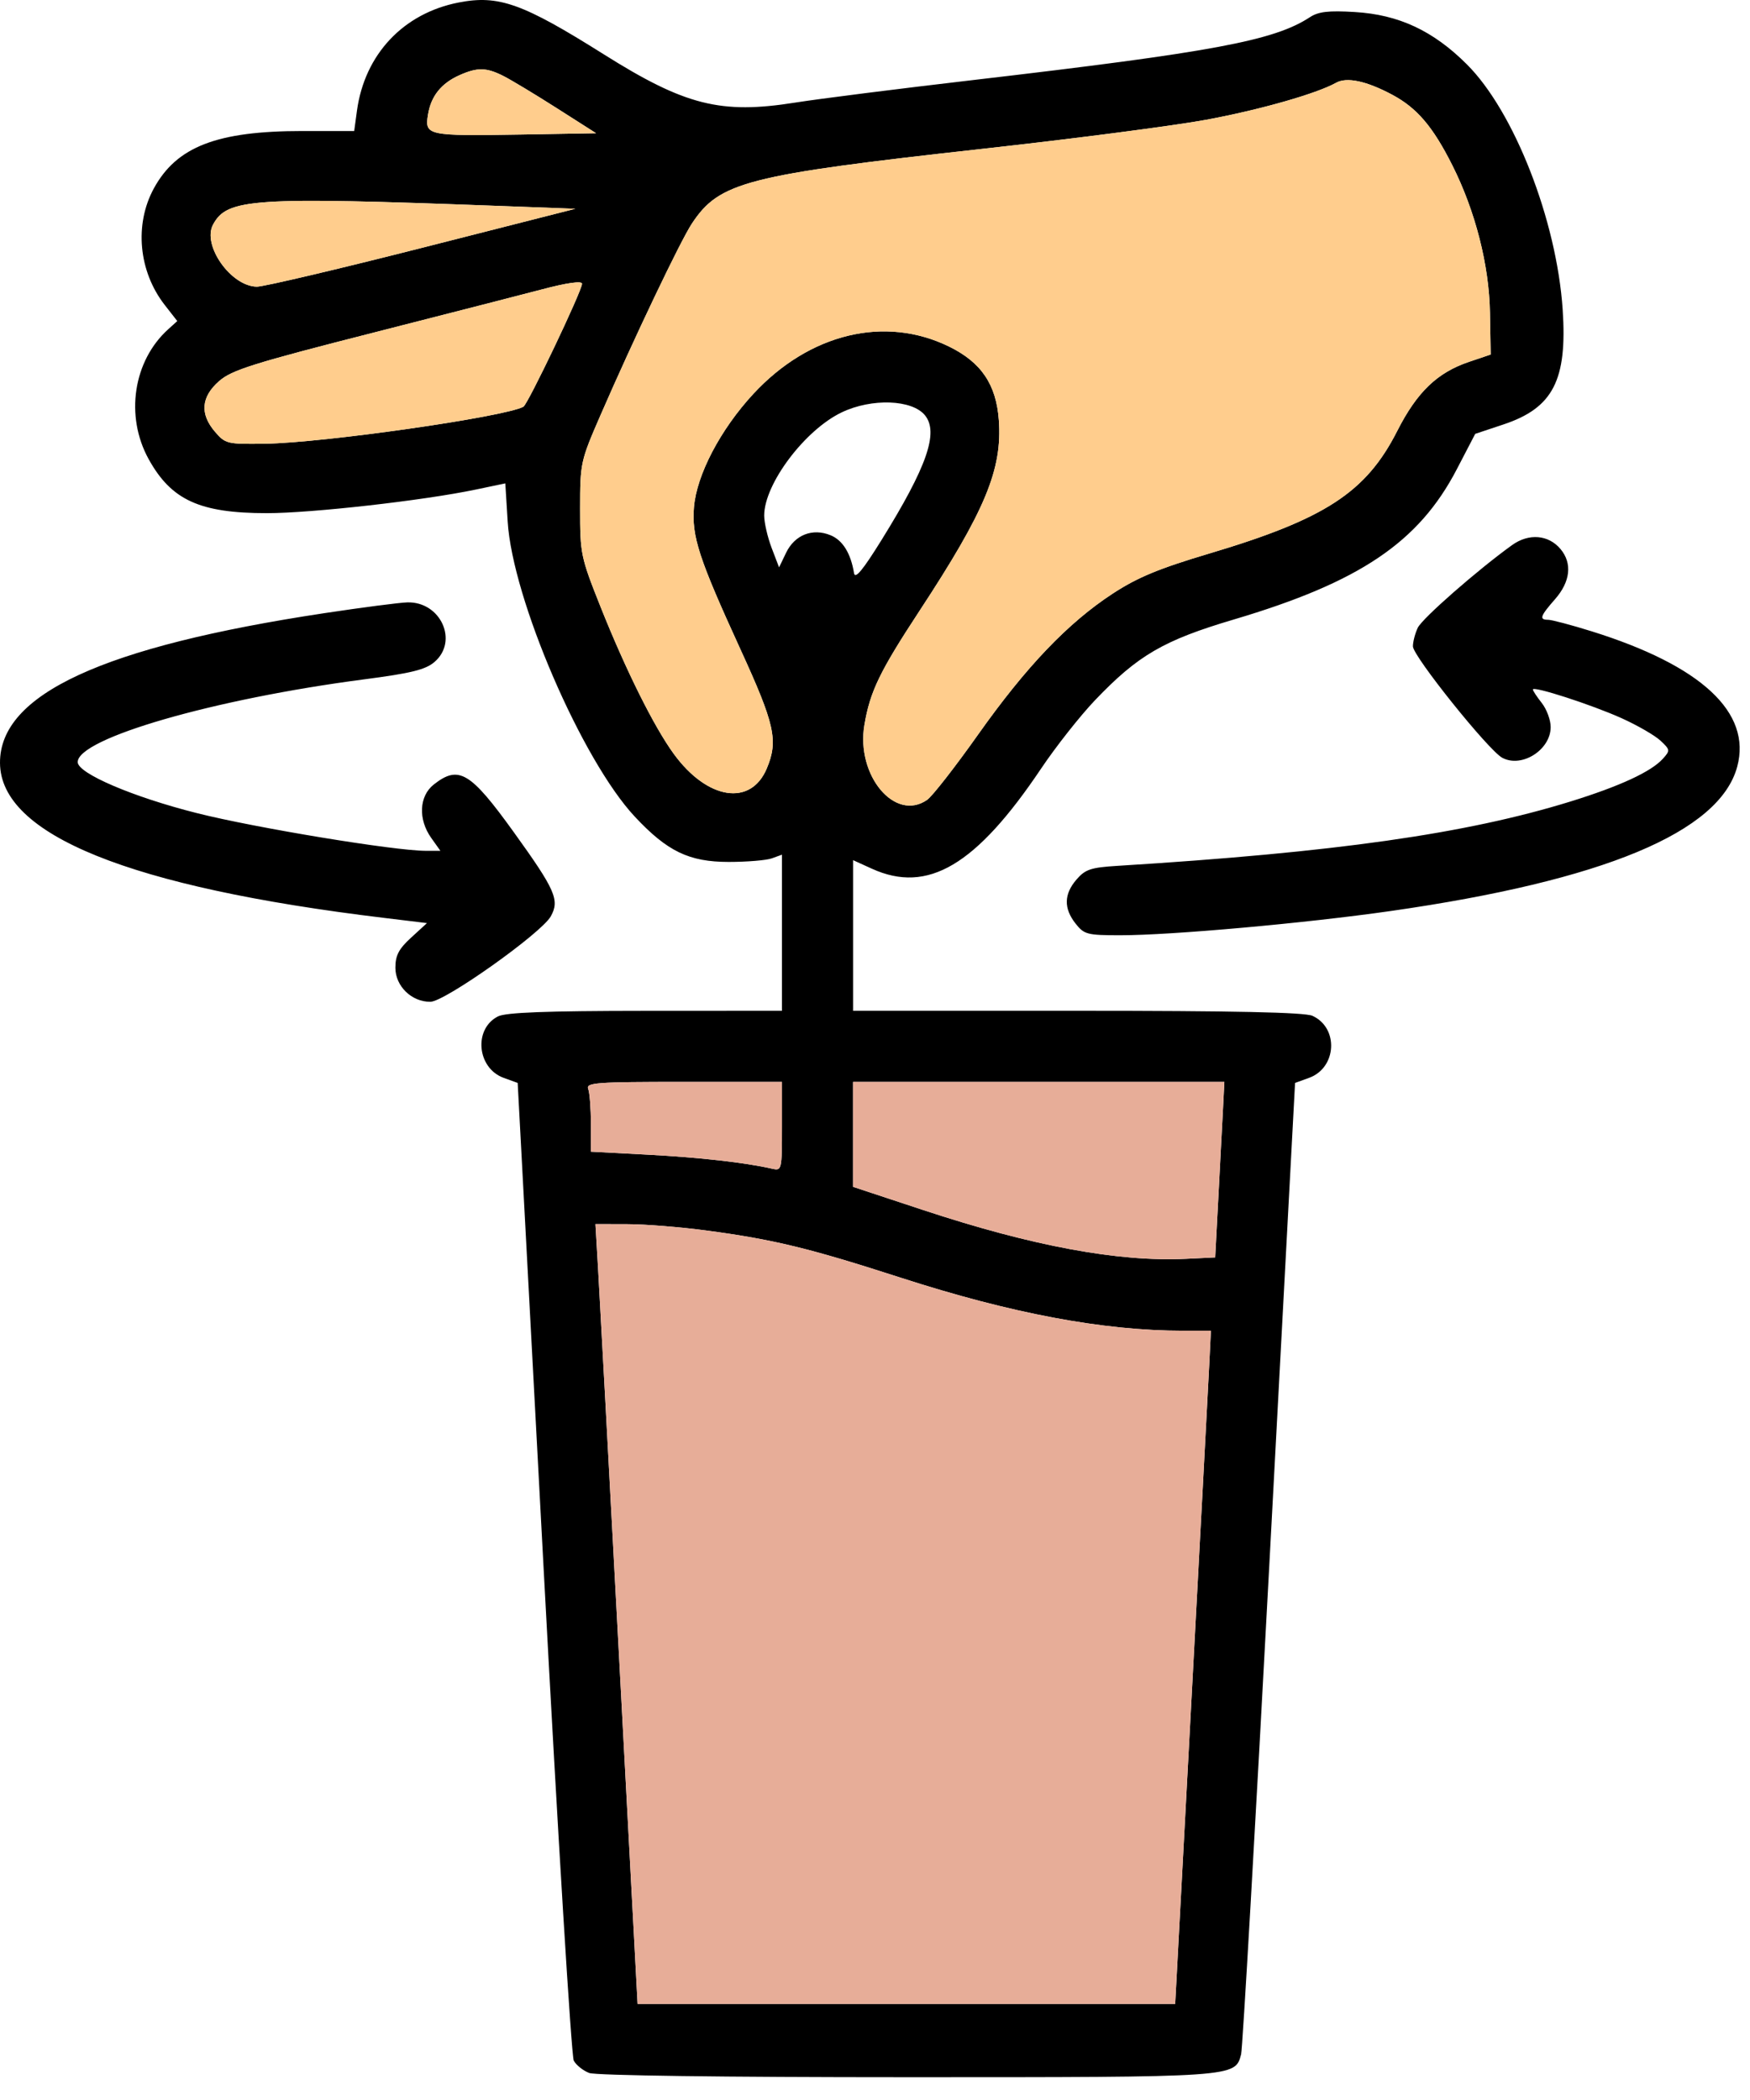
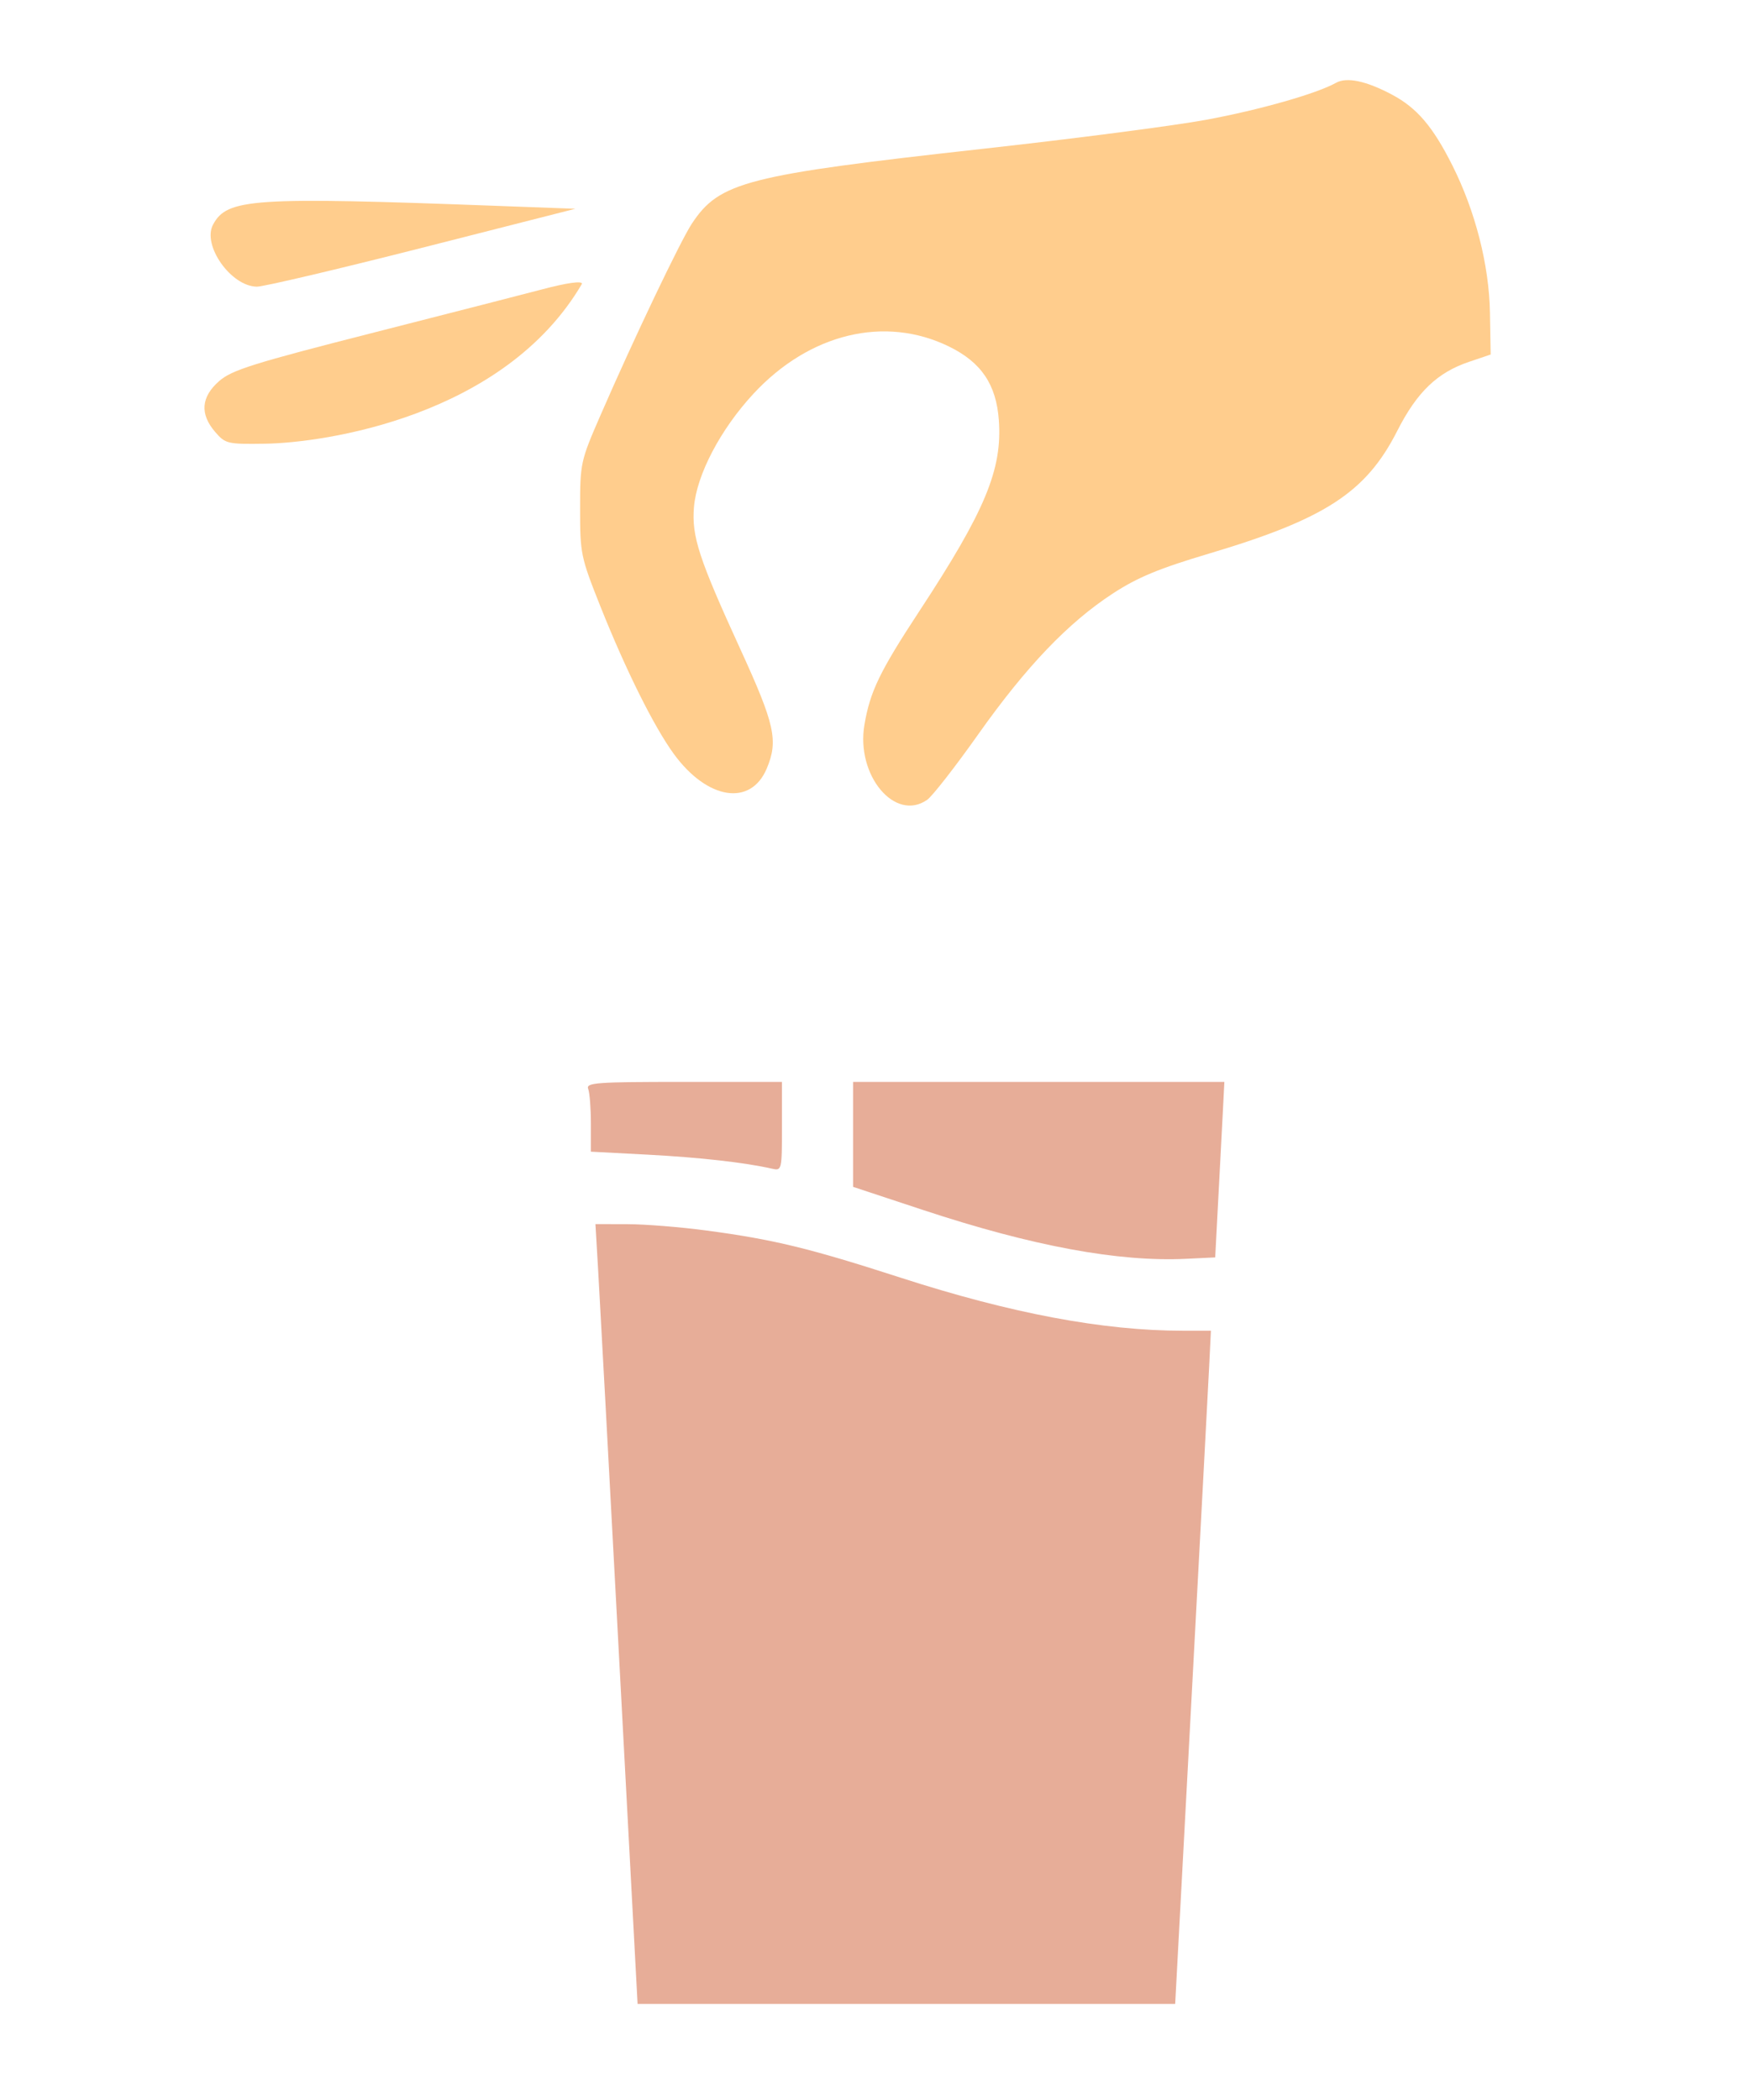
<svg xmlns="http://www.w3.org/2000/svg" width="60" height="72" viewBox="0 0 60 72" fill="none">
-   <path fill-rule="evenodd" clip-rule="evenodd" d="M15.73 0.085C13.831 0.453 12.504 1.862 12.239 3.793L12.144 4.492H10.368C7.44 4.492 6.055 5.028 5.274 6.461C4.601 7.698 4.751 9.304 5.646 10.454L6.078 11.008L5.764 11.292C4.567 12.375 4.283 14.265 5.095 15.739C5.872 17.147 6.849 17.594 9.151 17.594C10.688 17.594 14.52 17.161 16.317 16.784L17.325 16.573L17.406 17.883C17.57 20.535 19.952 26.061 21.767 28.002C22.88 29.192 23.625 29.551 24.982 29.552C25.61 29.552 26.279 29.497 26.467 29.428L26.81 29.303V34.656L22.125 34.658C18.712 34.66 17.341 34.712 17.072 34.849C16.228 35.279 16.354 36.624 17.269 36.955L17.749 37.129L18.637 53.751C19.125 62.894 19.591 70.499 19.672 70.651C19.754 70.804 19.993 70.994 20.202 71.074C20.43 71.16 24.808 71.219 31.093 71.219C42.429 71.219 42.345 71.224 42.553 70.43C42.602 70.241 43.038 62.671 43.522 53.607L44.402 37.129L44.882 36.955C45.833 36.611 45.907 35.242 44.998 34.828C44.733 34.708 42.322 34.656 36.934 34.656H29.248V29.491L29.895 29.785C31.808 30.654 33.465 29.673 35.694 26.353C36.2 25.599 37.031 24.546 37.539 24.012C39.015 22.465 39.893 21.954 42.298 21.241C46.615 19.961 48.644 18.595 49.948 16.088L50.579 14.875L51.543 14.554C53.249 13.987 53.74 13.033 53.577 10.61C53.37 7.549 51.914 3.823 50.292 2.206C49.136 1.052 47.957 0.502 46.447 0.412C45.548 0.358 45.204 0.398 44.912 0.589C43.682 1.395 41.587 1.786 33.361 2.745C30.805 3.043 28.063 3.39 27.267 3.517C24.711 3.924 23.486 3.615 20.698 1.861C17.921 0.114 17.098 -0.18 15.73 0.085ZM17.258 2.605C17.526 2.741 18.351 3.238 19.091 3.71L20.437 4.568L17.873 4.612C14.646 4.666 14.557 4.647 14.674 3.932C14.777 3.293 15.13 2.853 15.765 2.573C16.373 2.305 16.675 2.311 17.258 2.605ZM47.73 3.247C48.581 3.7 49.126 4.339 49.793 5.666C50.583 7.236 51.057 9.093 51.084 10.723L51.109 12.155L50.369 12.405C49.276 12.774 48.582 13.441 47.904 14.777C46.835 16.883 45.433 17.796 41.443 18.983C39.732 19.493 39 19.797 38.154 20.349C36.618 21.352 35.187 22.85 33.536 25.182C32.753 26.289 31.967 27.297 31.789 27.422C30.688 28.192 29.344 26.588 29.637 24.853C29.831 23.707 30.161 23.024 31.525 20.946C33.778 17.515 34.368 16.096 34.246 14.408C34.158 13.183 33.644 12.422 32.539 11.882C30.337 10.804 27.75 11.43 25.829 13.504C24.7 14.724 23.886 16.277 23.793 17.387C23.71 18.386 23.959 19.148 25.382 22.254C26.567 24.84 26.689 25.391 26.29 26.346C25.742 27.657 24.252 27.425 23.103 25.85C22.422 24.916 21.459 22.981 20.587 20.796C19.912 19.101 19.888 18.986 19.889 17.441C19.889 15.877 19.905 15.806 20.586 14.242C21.733 11.605 23.328 8.262 23.722 7.666C24.668 6.236 25.581 6.002 33.742 5.097C36.842 4.754 40.27 4.308 41.359 4.106C43.182 3.769 45.142 3.211 45.807 2.839C46.175 2.633 46.845 2.775 47.73 3.247ZM17.06 7.059L19.726 7.158L14.47 8.496C11.579 9.231 9.031 9.831 8.807 9.829C7.92 9.819 6.925 8.411 7.304 7.702C7.786 6.801 8.647 6.745 17.06 7.059ZM19.955 9.728C19.955 9.97 18.098 13.864 17.944 13.946C17.282 14.298 11.092 15.183 9.087 15.213C7.79 15.232 7.728 15.217 7.373 14.805C6.848 14.194 6.894 13.61 7.51 13.069C7.946 12.686 8.671 12.458 12.88 11.386C15.556 10.703 18.123 10.045 18.584 9.922C19.426 9.698 19.955 9.623 19.955 9.728ZM31.714 14.24C32.191 14.828 31.782 16.002 30.228 18.508C29.582 19.549 29.317 19.869 29.281 19.65C29.169 18.97 28.894 18.524 28.48 18.353C27.86 18.096 27.247 18.337 26.951 18.954L26.711 19.453L26.456 18.785C26.316 18.418 26.201 17.918 26.201 17.675C26.201 16.595 27.595 14.74 28.861 14.137C29.888 13.647 31.275 13.697 31.714 14.24ZM51.841 18.69C50.652 19.546 48.76 21.204 48.609 21.524C48.518 21.716 48.443 22.003 48.443 22.161C48.443 22.496 51.036 25.73 51.506 25.981C52.175 26.34 53.166 25.71 53.166 24.927C53.166 24.687 53.029 24.316 52.861 24.103C52.693 23.89 52.556 23.682 52.556 23.64C52.556 23.509 54.574 24.162 55.6 24.625C56.143 24.87 56.743 25.217 56.933 25.396C57.264 25.706 57.267 25.733 57.012 26.015C56.61 26.46 55.539 26.955 53.849 27.479C50.267 28.587 45.796 29.223 38.317 29.686C37.4 29.742 37.208 29.807 36.908 30.156C36.476 30.657 36.466 31.143 36.876 31.665C37.17 32.039 37.275 32.066 38.41 32.066C40.159 32.066 44.753 31.654 47.681 31.235C54.981 30.19 58.956 28.534 59.562 26.286C60.062 24.426 58.333 22.819 54.567 21.644C53.871 21.427 53.203 21.25 53.081 21.25C52.763 21.25 52.804 21.126 53.318 20.541C53.841 19.945 53.911 19.315 53.508 18.83C53.095 18.332 52.417 18.275 51.841 18.69ZM11.119 21.023C3.523 22.172 -0.012 23.804 2.91021e-05 26.157C0.012 28.624 4.452 30.418 13.145 31.468L14.639 31.649L14.098 32.145C13.672 32.534 13.556 32.757 13.556 33.18C13.556 33.812 14.114 34.354 14.757 34.347C15.255 34.342 18.558 31.997 18.883 31.419C19.196 30.861 19.042 30.512 17.61 28.524C16.124 26.461 15.727 26.225 14.872 26.898C14.368 27.294 14.331 28.091 14.785 28.729L15.1 29.172L14.595 29.171C13.524 29.17 8.766 28.386 6.753 27.879C4.56 27.327 2.664 26.516 2.664 26.13C2.664 25.315 7.33 23.966 12.472 23.294C14.1 23.082 14.589 22.961 14.897 22.696C15.728 21.982 15.109 20.623 13.967 20.653C13.699 20.66 12.417 20.827 11.119 21.023ZM26.81 38.62C26.81 40.124 26.805 40.145 26.467 40.069C25.536 39.857 23.98 39.682 22.213 39.589L20.259 39.486V38.531C20.259 38.005 20.218 37.467 20.167 37.335C20.084 37.119 20.434 37.094 23.442 37.094H26.81V38.62ZM41.926 38.122C41.897 38.687 41.826 40.041 41.768 41.131L41.664 43.111L40.673 43.159C38.349 43.272 35.396 42.724 31.647 41.485L29.248 40.692V37.094H41.978L41.926 38.122ZM24.22 42.189C26.521 42.496 27.753 42.796 30.872 43.804C34.664 45.031 37.823 45.625 40.556 45.625H41.517L41.459 46.806C41.427 47.455 41.151 52.648 40.846 58.346L40.292 68.705H21.86L21.23 56.898C20.884 50.405 20.558 44.389 20.507 43.53L20.415 41.969L21.518 41.972C22.124 41.973 23.34 42.071 24.22 42.189Z" fill="black" />
  <path fill-rule="evenodd" clip-rule="evenodd" d="M26.81 38.62C26.81 40.124 26.805 40.145 26.467 40.069C25.536 39.857 23.98 39.682 22.213 39.589L20.259 39.486V38.531C20.259 38.005 20.218 37.467 20.167 37.335C20.084 37.119 20.434 37.094 23.442 37.094H26.81V38.62ZM41.926 38.122C41.897 38.687 41.826 40.041 41.768 41.131L41.664 43.111L40.673 43.159C38.349 43.272 35.396 42.724 31.647 41.485L29.248 40.692V37.094H41.978L41.926 38.122ZM24.22 42.189C26.521 42.496 27.753 42.796 30.872 43.804C34.664 45.031 37.823 45.625 40.556 45.625H41.517L41.459 46.806C41.427 47.455 41.151 52.648 40.846 58.346L40.292 68.705H21.86L21.23 56.898C20.884 50.405 20.558 44.389 20.507 43.53L20.415 41.969L21.518 41.972C22.124 41.973 23.34 42.071 24.22 42.189Z" fill="#E7AD98" />
  <path d="M47.73 3.247C48.581 3.7 49.126 4.339 49.793 5.666C50.583 7.236 51.057 9.093 51.084 10.723L51.109 12.155L50.369 12.405C49.276 12.774 48.582 13.441 47.904 14.777C46.835 16.883 45.433 17.796 41.443 18.983C39.732 19.493 39 19.797 38.154 20.349C36.618 21.352 35.187 22.85 33.536 25.182C32.753 26.289 31.967 27.297 31.789 27.422C30.688 28.192 29.344 26.588 29.637 24.853C29.831 23.707 30.161 23.024 31.525 20.946C33.778 17.515 34.368 16.096 34.246 14.408C34.158 13.183 33.644 12.422 32.539 11.882C30.337 10.804 27.75 11.43 25.829 13.504C24.7 14.724 23.886 16.277 23.793 17.387C23.71 18.386 23.959 19.148 25.382 22.254C26.567 24.84 26.689 25.391 26.29 26.346C25.742 27.657 24.252 27.425 23.103 25.85C22.422 24.916 21.459 22.981 20.587 20.796C19.912 19.101 19.888 18.986 19.889 17.441C19.889 15.877 19.905 15.806 20.586 14.242C21.733 11.605 23.328 8.262 23.722 7.666C24.668 6.236 25.581 6.002 33.742 5.097C36.842 4.754 40.27 4.308 41.359 4.106C43.182 3.769 45.142 3.211 45.807 2.839C46.175 2.633 46.845 2.775 47.73 3.247Z" fill="#FFCD8D" />
-   <path d="M19.955 9.728C19.955 9.97 18.098 13.864 17.944 13.946C17.282 14.298 11.092 15.183 9.087 15.213C7.79 15.232 7.728 15.217 7.373 14.805C6.848 14.194 6.894 13.61 7.51 13.069C7.946 12.686 8.671 12.458 12.88 11.386C15.556 10.703 18.123 10.045 18.584 9.922C19.426 9.698 19.955 9.623 19.955 9.728Z" fill="#FFCD8D" />
+   <path d="M19.955 9.728C17.282 14.298 11.092 15.183 9.087 15.213C7.79 15.232 7.728 15.217 7.373 14.805C6.848 14.194 6.894 13.61 7.51 13.069C7.946 12.686 8.671 12.458 12.88 11.386C15.556 10.703 18.123 10.045 18.584 9.922C19.426 9.698 19.955 9.623 19.955 9.728Z" fill="#FFCD8D" />
  <path d="M17.06 7.059L19.726 7.158L14.47 8.496C11.579 9.231 9.031 9.831 8.807 9.829C7.92 9.819 6.925 8.411 7.304 7.702C7.786 6.801 8.647 6.745 17.06 7.059Z" fill="#FFCD8D" />
-   <path d="M17.258 2.605C17.526 2.741 18.351 3.238 19.091 3.71L20.437 4.568L17.873 4.612C14.646 4.666 14.557 4.647 14.674 3.932C14.777 3.293 15.13 2.853 15.765 2.573C16.373 2.305 16.675 2.311 17.258 2.605Z" fill="#FFCD8D" />
</svg>